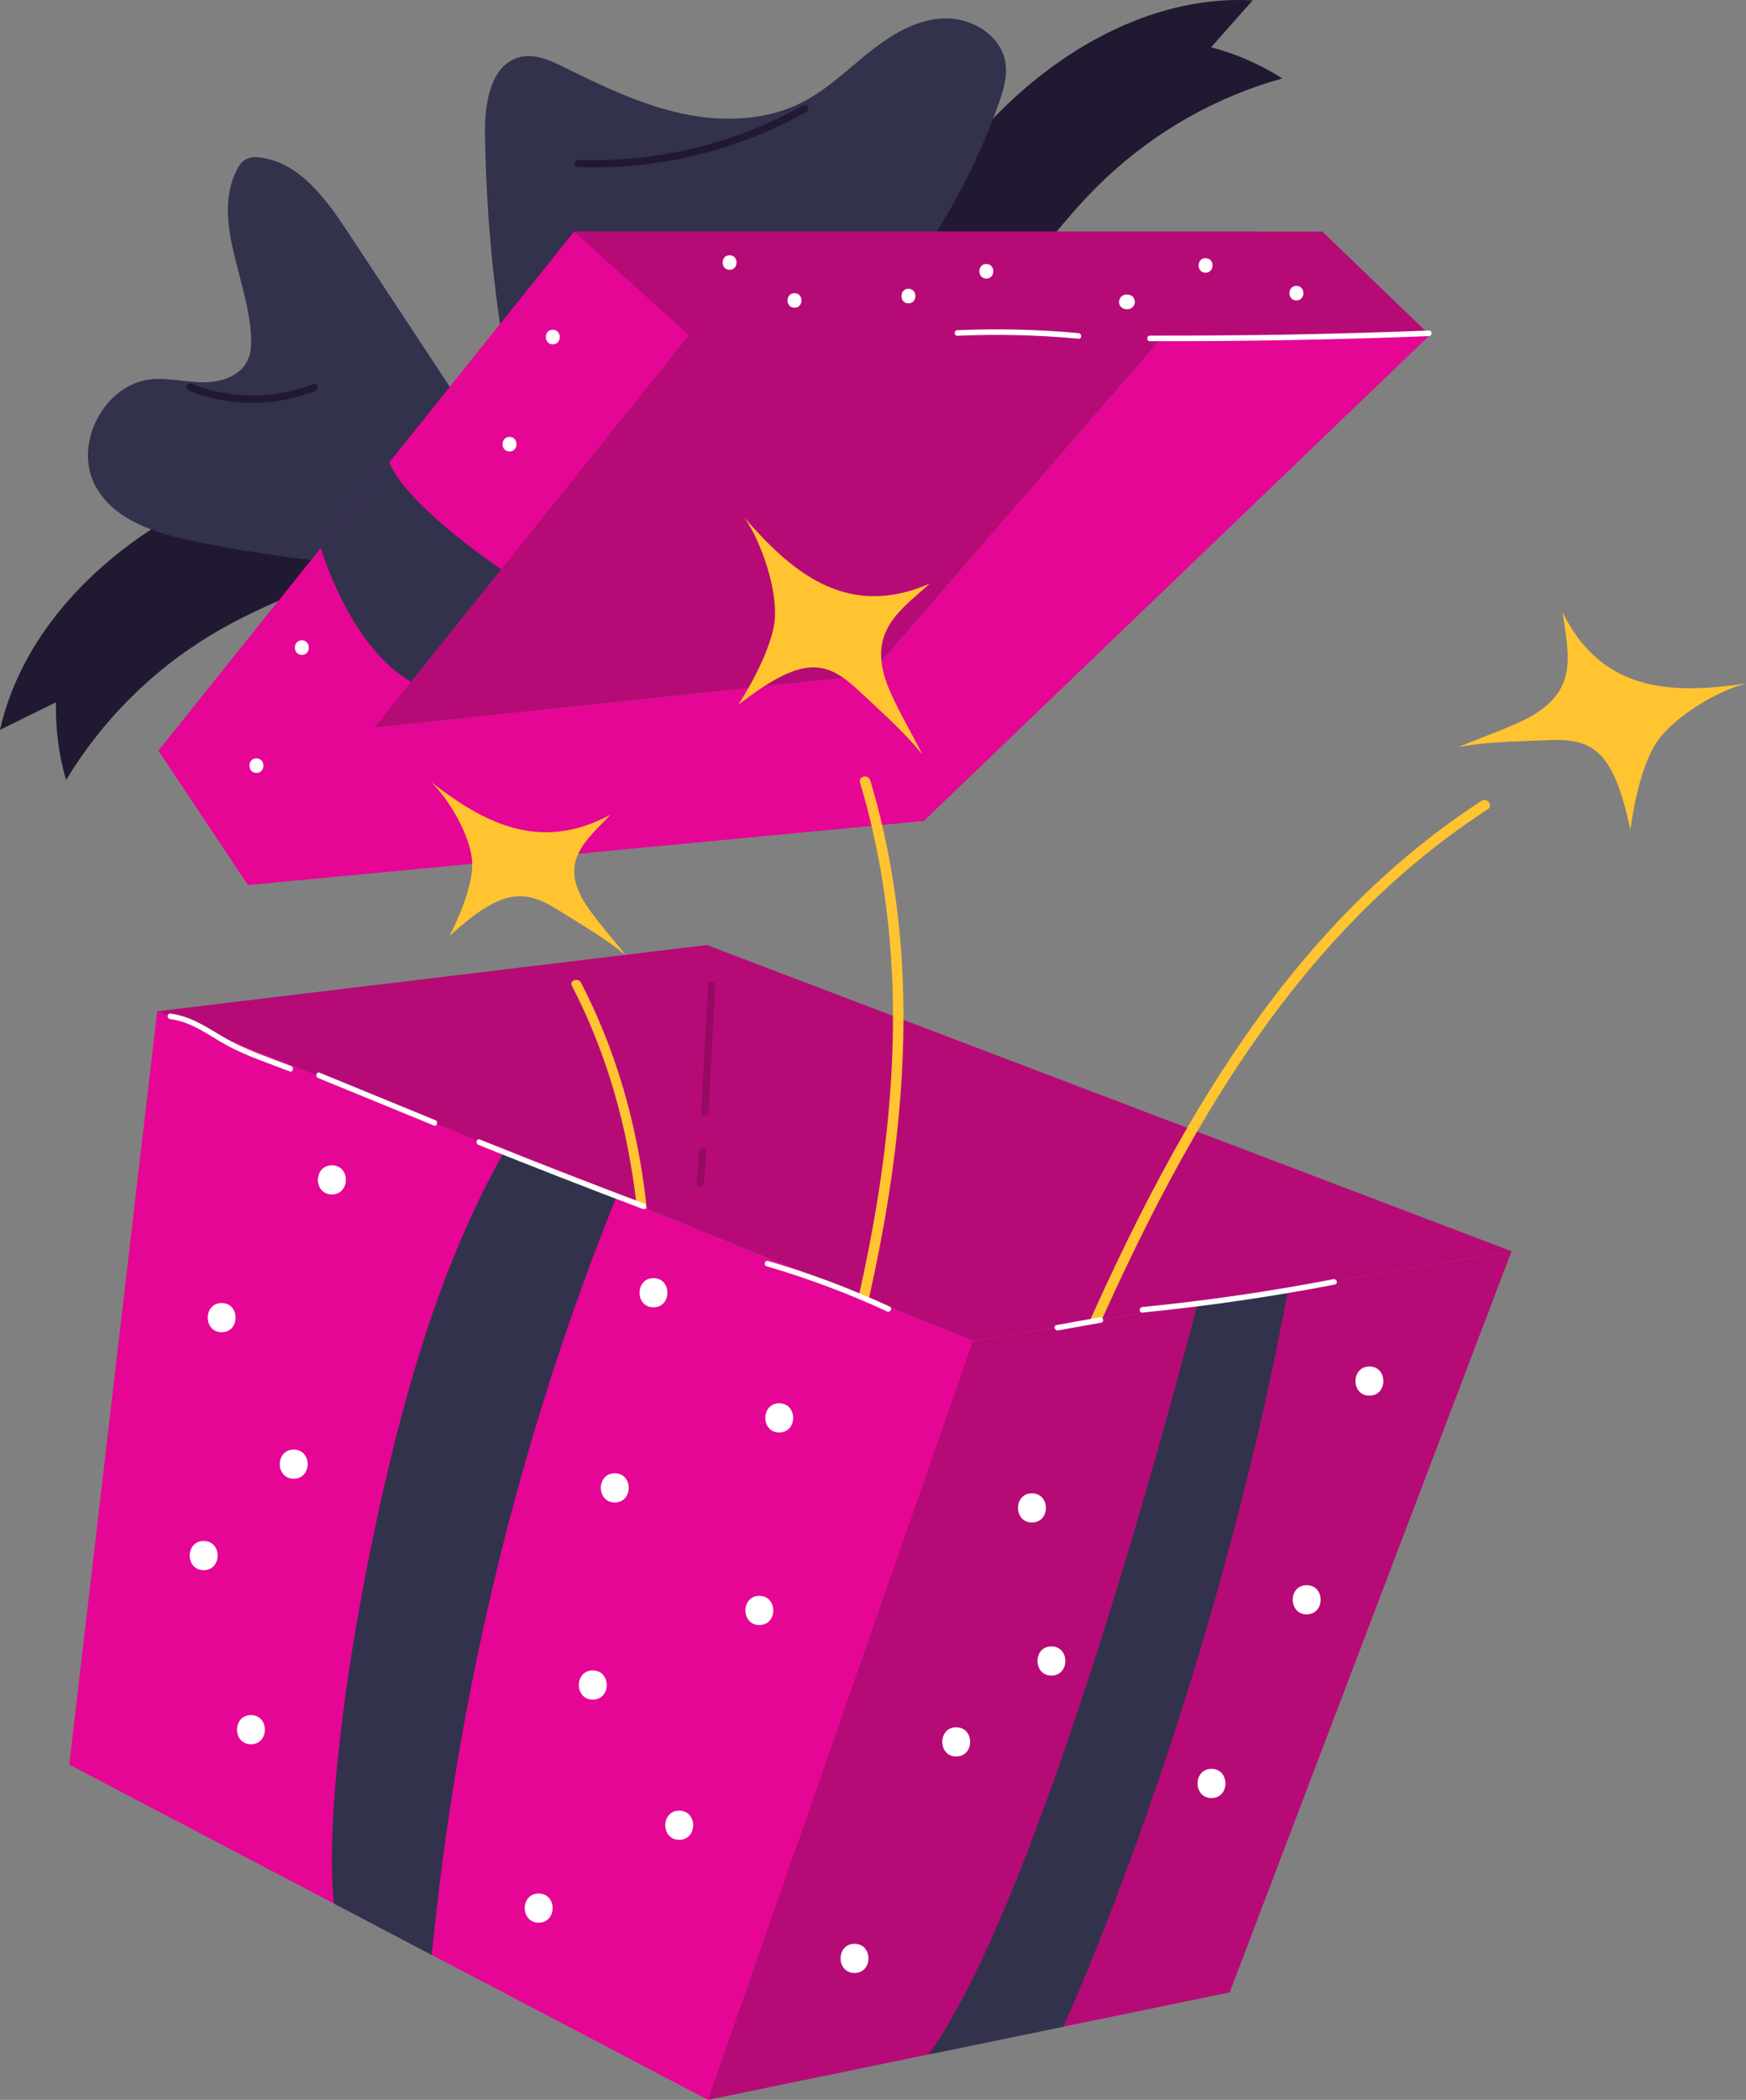
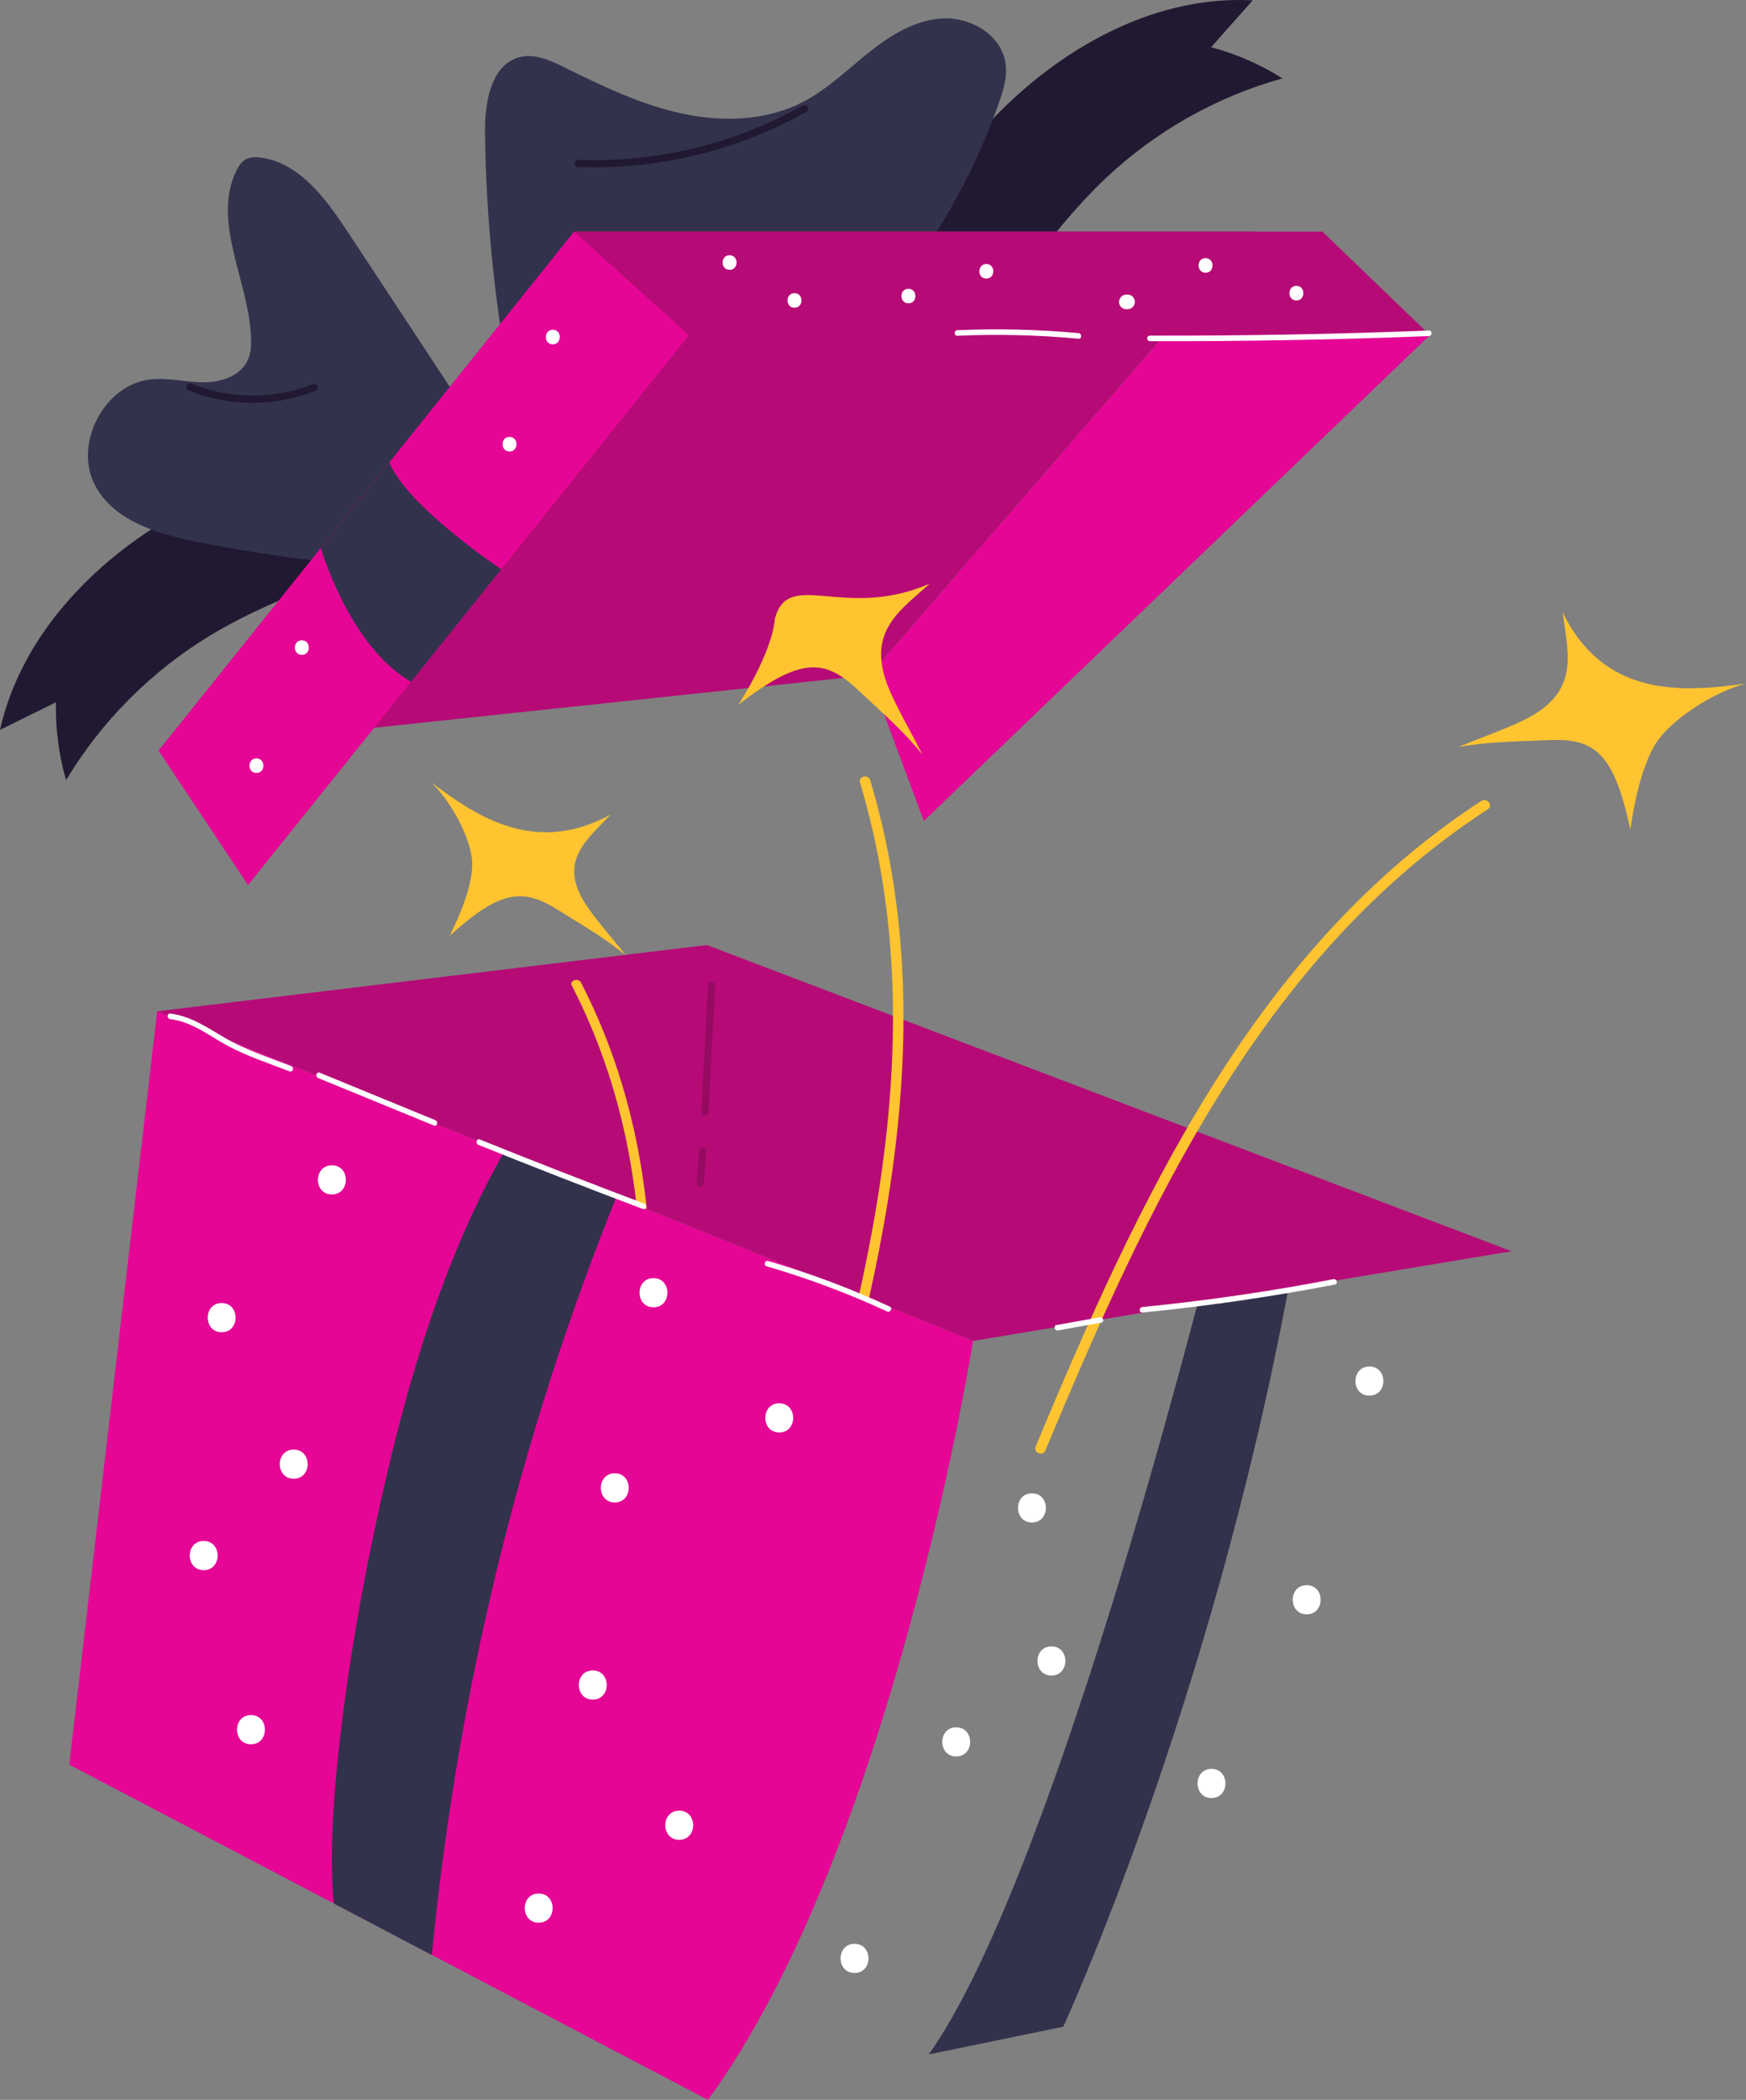
<svg xmlns="http://www.w3.org/2000/svg" width="104px" height="125px" viewBox="0 0 104 125" version="1.1">
  <rect x="0" y="0" width="104" height="125" fill="#808080" stroke="none" />
  <title>Regalos 4</title>
  <g id="UI-/-UX" stroke="none" stroke-width="1" fill="none" fill-rule="evenodd">
    <g id="Home" transform="translate(-1087, -3146)" fill-rule="nonzero">
      <g id="Regalos" transform="translate(1087, 3146)">
        <g id="Group">
          <path d="M10.43,30.647 C5.518,33.432 1.253,37.896 0,43.445 C1.112,42.897 2.224,42.351 3.336,41.804 C3.298,43.368 3.5,44.937 3.935,46.438 C6.045,42.932 9.009,39.956 12.491,37.846 C16.835,35.213 21.87,33.956 26.317,31.505 C27.287,30.971 28.251,30.358 28.912,29.462 C29.571,28.566 29.873,27.327 29.414,26.31 C28.955,25.295 27.895,24.37 26.96,24.965 L26.387,25.202 C20.905,26.516 15.343,27.861 10.43,30.646 L10.43,30.647 Z" id="Path" fill="#211931" />
          <path d="M26.451,33.873 C21.48,33.779 16.52,33.23 11.647,32.237 C9.355,31.769 6.826,31.015 5.694,28.95 C4.334,26.47 6.197,22.87 8.988,22.581 C10.026,22.474 11.063,22.753 12.106,22.759 C13.149,22.766 14.32,22.392 14.758,21.437 C14.952,21.015 14.975,20.532 14.955,20.067 C14.806,16.703 12.62,13.225 14.064,10.192 C14.195,9.917 14.367,9.643 14.631,9.493 C14.909,9.336 15.246,9.341 15.56,9.384 C17.862,9.711 19.422,11.847 20.71,13.801 C23.422,17.915 26.134,22.028 28.846,26.142 L26.451,33.874 L26.451,33.873 Z" id="Path" fill="#32324C" />
          <path d="M59.57,6.636 C63.571,2.63 68.991,-0.285 74.616,0.022 C73.79,0.952 72.963,1.882 72.137,2.813 C73.636,3.206 75.073,3.833 76.384,4.668 C72.468,5.755 68.821,7.815 65.854,10.618 C62.154,14.114 59.575,18.659 56.019,22.305 C55.244,23.1 54.394,23.868 53.362,24.264 C52.327,24.658 51.065,24.609 50.225,23.885 C49.384,23.16 48.798,21.876 49.62,21.13 L50.004,20.639 C52.76,15.676 55.569,10.643 59.57,6.636 L59.57,6.636 Z" id="Path" fill="#211931" />
          <path d="M30.483,23.417 C29.485,18.297 28.951,13.085 28.889,7.868 C28.867,6.074 29.265,3.792 30.997,3.391 C31.888,3.184 32.792,3.603 33.615,4.009 C35.85,5.112 38.119,6.207 40.55,6.743 C42.981,7.279 45.621,7.212 47.836,6.064 C49.297,5.306 50.491,4.129 51.78,3.102 C53.069,2.076 54.556,1.162 56.196,1.096 C57.835,1.029 59.613,2.072 59.884,3.708 C60.023,4.553 59.758,5.406 59.471,6.212 C57.346,12.159 53.768,17.569 49.145,21.83 L30.485,23.417 L30.483,23.417 Z" id="Path" fill="#32324C" />
          <g transform="translate(9.446, 13.785)" id="Path">
-             <polygon fill="#E50695" points="45.582 35.084 5.328 38.902 0 30.901 42.345 26.405" />
            <polygon fill="#E50695" points="75.725 6.162 45.582 35.084 42.345 26.405 65.25 0" />
            <polygon fill="#B60B76" points="65.25 0 42.345 26.405 0 30.901 24.757 0" />
            <polygon fill="#E50695" points="24.757 0 31.597 6.162 5.328 38.902 0 30.901" />
            <polygon fill="#B60B76" points="31.597 6.162 75.725 6.162 69.321 0 24.757 0" />
          </g>
          <path d="M29.857,33.889 C29.857,33.889 24.235,30.138 23.194,27.527 L19.109,32.626 C19.109,32.626 20.81,38.475 24.483,40.587 L29.857,33.889 L29.857,33.889 Z" id="Path" fill="#32324C" />
          <path d="M48.052,6.65 C43.909,8.977 39.178,10.125 34.441,9.945 C34.165,9.935 34.163,9.501 34.441,9.511 C39.104,9.688 43.756,8.566 47.836,6.274 C48.077,6.139 48.295,6.513 48.052,6.648 L48.052,6.648 L48.052,6.65 Z" id="Path" fill="#211931" />
          <path d="M18.765,23.28 C16.358,24.223 13.656,24.213 11.255,23.252 C11.001,23.15 11.111,22.731 11.369,22.833 C13.709,23.771 16.303,23.781 18.651,22.861 C18.909,22.759 19.022,23.18 18.765,23.28 L18.765,23.28 Z" id="Path" fill="#211931" />
          <path d="M85.111,20.007 C79.573,20.224 74.032,20.324 68.492,20.31 C68.28,20.31 68.28,19.978 68.492,19.98 C74.032,19.993 79.573,19.893 85.111,19.676 C85.322,19.668 85.32,19.998 85.111,20.007 L85.111,20.007 Z" id="Path" fill="#FFFFFF" />
          <path d="M64.245,20.162 C61.844,19.94 59.433,19.881 57.024,19.987 C56.812,19.997 56.814,19.664 57.024,19.656 C59.433,19.551 61.844,19.609 64.245,19.831 C64.453,19.85 64.455,20.182 64.245,20.162 L64.245,20.162 Z" id="Path" fill="#FFFFFF" />
          <path d="M77.22,17.885 C76.666,17.885 76.666,17.017 77.22,17.017 C77.774,17.017 77.774,17.885 77.22,17.885 L77.22,17.885 Z" id="Path" fill="#FFFFFF" />
          <path d="M71.808,16.235 C71.255,16.235 71.255,15.367 71.808,15.367 C72.362,15.367 72.362,16.235 71.808,16.235 L71.808,16.235 Z" id="Path" fill="#FFFFFF" />
          <path d="M67.17,18.406 L67.084,18.406 C66.973,18.406 66.857,18.357 66.78,18.279 C66.705,18.204 66.649,18.08 66.654,17.972 C66.664,17.736 66.843,17.538 67.084,17.538 L67.17,17.538 C67.28,17.538 67.396,17.586 67.474,17.664 C67.548,17.74 67.604,17.863 67.599,17.972 C67.589,18.207 67.411,18.406 67.17,18.406 L67.17,18.406 Z" id="Path" fill="#FFFFFF" />
          <path d="M43.458,16.062 C42.905,16.062 42.905,15.194 43.458,15.194 C44.012,15.194 44.012,16.062 43.458,16.062 L43.458,16.062 Z" id="Path" fill="#FFFFFF" />
          <path d="M47.324,18.319 C46.77,18.319 46.77,17.451 47.324,17.451 C47.877,17.451 47.877,18.319 47.324,18.319 L47.324,18.319 Z" id="Path" fill="#FFFFFF" />
          <path d="M58.75,16.583 C58.197,16.583 58.197,15.715 58.75,15.715 C59.304,15.715 59.304,16.583 58.75,16.583 L58.75,16.583 Z" id="Path" fill="#FFFFFF" />
          <path d="M54.11,18.058 C53.557,18.058 53.557,17.19 54.11,17.19 C54.664,17.19 54.664,18.058 54.11,18.058 L54.11,18.058 Z" id="Path" fill="#FFFFFF" />
          <path d="M32.927,20.497 C32.374,20.497 32.374,19.629 32.927,19.629 C33.481,19.629 33.481,20.497 32.927,20.497 L32.927,20.497 Z" id="Path" fill="#FFFFFF" />
          <path d="M30.349,26.876 C29.796,26.876 29.796,26.008 30.349,26.008 C30.903,26.008 30.903,26.876 30.349,26.876 L30.349,26.876 Z" id="Path" fill="#FFFFFF" />
          <path d="M17.979,38.984 C17.425,38.984 17.425,38.116 17.979,38.116 C18.532,38.116 18.532,38.984 17.979,38.984 L17.979,38.984 Z" id="Path" fill="#FFFFFF" />
          <path d="M15.274,46.012 C14.72,46.012 14.72,45.144 15.274,45.144 C15.827,45.144 15.827,46.012 15.274,46.012 L15.274,46.012 Z" id="Path" fill="#FFFFFF" />
        </g>
        <polygon id="Path" fill="#B60B76" points="9.363 60.199 42.105 56.256 90.035 74.484 57.959 79.823" />
        <g id="Group" transform="translate(25.671, 46.555)" fill="#FFC430">
          <path d="M10.696,1.937 C9.32,3.407 7.649,4.634 9.084,7.06 C9.659,8.033 10.901,9.4 11.599,10.312 C10.485,9.387 9.348,8.713 7.492,7.567 C5.47,6.32 4.13,6.412 1.102,9.16 C1.102,9.16 2.561,6.437 2.452,4.723 C2.358,3.259 1.13,1.058 0,0 C2.809,2.14 6.265,4.347 10.698,1.938 L10.696,1.937 Z" id="Path" />
          <path d="M8.935,11.935 C15.246,24.173 13.2,37.809 10.779,50.643 C10.716,50.973 10.146,50.88 10.207,50.549 C12.612,37.797 14.659,24.273 8.388,12.111 C8.231,11.808 8.778,11.632 8.933,11.933 L8.933,11.933 L8.935,11.935 Z" id="Path" />
        </g>
        <g id="Group" transform="translate(43.981, 30.811)" fill="#FFC430">
-           <path d="M11.394,3.935 C9.688,5.489 7.709,6.708 8.828,9.828 C9.277,11.081 10.369,12.904 10.956,14.101 C9.928,12.826 8.832,11.846 7.051,10.195 C5.111,8.397 3.672,8.305 0,11.14 C0,11.14 2.003,8.098 2.171,6.028 C2.315,4.26 1.377,1.439 0.354,0 C2.979,2.987 6.283,6.152 11.392,3.935 L11.394,3.935 Z" id="Path" />
+           <path d="M11.394,3.935 C9.688,5.489 7.709,6.708 8.828,9.828 C9.277,11.081 10.369,12.904 10.956,14.101 C9.928,12.826 8.832,11.846 7.051,10.195 C5.111,8.397 3.672,8.305 0,11.14 C0,11.14 2.003,8.098 2.171,6.028 C2.979,2.987 6.283,6.152 11.392,3.935 L11.394,3.935 Z" id="Path" />
          <path d="M7.858,15.646 C12.521,31.258 8.077,47.284 3.369,62.294 C3.249,62.679 2.657,62.482 2.778,62.097 C7.456,47.182 11.881,31.291 7.248,15.777 C7.132,15.389 7.742,15.262 7.858,15.647 L7.858,15.647 L7.858,15.646 Z" id="Path" />
        </g>
        <path d="M4.125,105.044 L8.89,107.543 L42.171,125 C53.18,109.907 57.959,79.821 57.959,79.821 L19.94,64.469 L9.363,60.199 L4.125,105.044 Z" id="Path" fill="#E50695" />
        <g id="Group" transform="translate(61.664, 36.445)" fill="#FFC430">
          <path d="M31.412,0 C31.711,2.302 32.435,4.526 29.579,6.167 C28.432,6.826 26.43,7.497 25.213,8.023 C26.815,7.728 28.279,7.699 30.693,7.611 C33.324,7.514 34.479,8.389 35.45,12.951 C35.45,12.951 35.88,9.324 37.081,7.639 C38.108,6.2 40.634,4.669 42.336,4.245 C38.42,4.796 33.874,5.038 31.412,0.002 L31.412,0 Z" id="Path" />
          <path d="M26.58,11.228 C13.003,20.048 6.088,35.154 0.026,49.66 C-0.129,50.034 0.448,50.271 0.603,49.897 C6.626,35.483 13.466,20.492 26.958,11.728 C27.295,11.509 26.914,11.011 26.578,11.228 L26.578,11.228 L26.58,11.228 Z" id="Path" />
        </g>
-         <polygon id="Path" fill="#B60B76" points="90.035 74.484 57.959 79.823 42.171 125 73.246 118.605" />
        <path d="M22.074,92.22 C23.731,84.128 25.97,75.716 30.037,68.548 C32.286,69.416 34.368,70.297 36.718,71.245 C30.903,85.647 27.226,100.894 25.722,116.374 L19.886,113.313 C19.359,108.279 20.672,99.056 22.072,92.22 L22.074,92.22 Z" id="Path" fill="#32324C" />
        <path d="M71.345,77.594 C71.283,77.604 62.647,112.017 55.323,122.294 L63.334,120.645 C63.334,120.645 72.069,101.717 76.744,76.696 L71.345,77.594 L71.345,77.594 Z" id="Path" fill="#32324C" />
        <path d="M46.415,85.272 C45.309,85.272 45.307,83.535 46.415,83.535 C47.52,83.535 47.522,85.272 46.415,85.272 L46.415,85.272 Z" id="Path" fill="#FFFFFF" />
        <path d="M14.948,103.832 C13.843,103.832 13.841,102.096 14.948,102.096 C16.055,102.096 16.055,103.832 14.948,103.832 L14.948,103.832 Z" id="Path" fill="#FFFFFF" />
        <path d="M13.203,79.304 C12.098,79.304 12.096,77.567 13.203,77.567 C14.31,77.567 14.31,79.304 13.203,79.304 L13.203,79.304 Z" id="Path" fill="#FFFFFF" />
        <path d="M17.495,88.026 C16.389,88.026 16.388,86.29 17.495,86.29 C18.602,86.29 18.602,88.026 17.495,88.026 L17.495,88.026 Z" id="Path" fill="#FFFFFF" />
        <path d="M35.308,101.174 C34.203,101.174 34.201,99.438 35.308,99.438 C36.416,99.438 36.416,101.174 35.308,101.174 L35.308,101.174 Z" id="Path" fill="#FFFFFF" />
        <path d="M32.086,114.453 C30.981,114.453 30.979,112.717 32.086,112.717 C33.193,112.717 33.193,114.453 32.086,114.453 L32.086,114.453 Z" id="Path" fill="#FFFFFF" />
        <path d="M40.457,109.52 C39.352,109.52 39.35,107.784 40.457,107.784 C41.565,107.784 41.565,109.52 40.457,109.52 L40.457,109.52 Z" id="Path" fill="#FFFFFF" />
        <path d="M19.769,71.103 C18.663,71.103 18.661,69.367 19.769,69.367 C20.876,69.367 20.876,71.103 19.769,71.103 L19.769,71.103 Z" id="Path" fill="#FFFFFF" />
        <path d="M36.619,89.438 C35.513,89.438 35.512,87.702 36.619,87.702 C37.726,87.702 37.726,89.438 36.619,89.438 L36.619,89.438 Z" id="Path" fill="#FFFFFF" />
-         <path d="M45.23,96.734 C44.124,96.734 44.123,94.998 45.23,94.998 C46.337,94.998 46.337,96.734 45.23,96.734 L45.23,96.734 Z" id="Path" fill="#FFFFFF" />
        <path d="M12.132,93.468 C11.027,93.468 11.025,91.732 12.132,91.732 C13.24,91.732 13.24,93.468 12.132,93.468 L12.132,93.468 Z" id="Path" fill="#FFFFFF" />
        <path d="M38.924,77.821 C37.818,77.821 37.817,76.085 38.924,76.085 C40.031,76.085 40.031,77.821 38.924,77.821 L38.924,77.821 Z" id="Path" fill="#FFFFFF" />
        <path d="M81.568,83.08 C80.462,83.08 80.461,81.344 81.568,81.344 C82.675,81.344 82.675,83.08 81.568,83.08 L81.568,83.08 Z" id="Path" fill="#FFFFFF" />
        <path d="M61.467,90.63 C60.362,90.63 60.36,88.894 61.467,88.894 C62.574,88.894 62.574,90.63 61.467,90.63 L61.467,90.63 Z" id="Path" fill="#FFFFFF" />
        <path d="M77.831,96.098 C76.726,96.098 76.724,94.362 77.831,94.362 C78.939,94.362 78.939,96.098 77.831,96.098 L77.831,96.098 Z" id="Path" fill="#FFFFFF" />
        <path d="M56.956,104.558 C55.85,104.558 55.849,102.822 56.956,102.822 C58.063,102.822 58.063,104.558 56.956,104.558 L56.956,104.558 Z" id="Path" fill="#FFFFFF" />
        <path d="M62.627,99.742 C61.522,99.742 61.52,98.006 62.627,98.006 C63.734,98.006 63.734,99.742 62.627,99.742 L62.627,99.742 Z" id="Path" fill="#FFFFFF" />
        <path d="M50.899,117.446 C49.794,117.446 49.792,115.71 50.899,115.71 C52.007,115.71 52.007,117.446 50.899,117.446 L50.899,117.446 Z" id="Path" fill="#FFFFFF" />
        <path d="M72.162,107.032 C71.056,107.032 71.055,105.296 72.162,105.296 C73.269,105.296 73.269,107.032 72.162,107.032 L72.162,107.032 Z" id="Path" fill="#FFFFFF" />
        <path d="M42.602,58.648 C42.47,61.164 42.338,63.681 42.204,66.197 C42.189,66.474 41.76,66.476 41.775,66.197 C41.907,63.681 42.041,61.164 42.173,58.648 C42.188,58.371 42.617,58.369 42.602,58.648 L42.602,58.648 L42.602,58.648 Z" id="Path" fill="#960A62" />
        <path d="M42.072,68.536 C42.021,69.174 41.971,69.81 41.92,70.447 C41.898,70.725 41.469,70.726 41.49,70.447 C41.542,69.81 41.591,69.174 41.642,68.536 C41.664,68.259 42.093,68.257 42.072,68.536 L42.072,68.536 Z" id="Path" fill="#960A62" />
        <path d="M38.288,71.967 C35.009,70.731 31.744,69.459 28.494,68.15 C28.3,68.072 28.385,67.751 28.581,67.831 C31.832,69.14 35.097,70.412 38.375,71.648 C38.57,71.721 38.486,72.042 38.288,71.967 L38.288,71.967 Z" id="Path" fill="#FFFFFF" />
        <path d="M25.841,66.998 C23.544,66.057 21.249,65.115 18.952,64.174 C18.759,64.095 18.843,63.775 19.04,63.855 C21.337,64.797 23.632,65.738 25.929,66.68 C26.122,66.758 26.038,67.079 25.841,66.998 L25.841,66.998 Z" id="Path" fill="#FFFFFF" />
        <path d="M17.253,63.778 C16.031,63.304 14.753,62.89 13.593,62.271 C12.475,61.673 11.438,60.817 10.141,60.668 C9.935,60.645 9.931,60.313 10.141,60.338 C11.352,60.476 12.337,61.166 13.369,61.767 C14.613,62.491 16.004,62.942 17.341,63.459 C17.536,63.534 17.452,63.855 17.253,63.778 L17.253,63.778 Z" id="Path" fill="#FFFFFF" />
        <path d="M79.51,76.467 C75.716,77.197 71.891,77.753 68.046,78.135 C67.836,78.155 67.837,77.824 68.046,77.804 C71.861,77.426 75.657,76.873 79.423,76.148 C79.629,76.108 79.717,76.427 79.51,76.467 L79.51,76.467 L79.51,76.467 Z" id="Path" fill="#FFFFFF" />
        <path d="M65.595,78.734 C64.737,78.888 63.88,79.041 63.022,79.195 C62.815,79.232 62.728,78.913 62.934,78.876 C63.792,78.723 64.65,78.569 65.507,78.415 C65.714,78.379 65.801,78.698 65.595,78.734 L65.595,78.734 Z" id="Path" fill="#FFFFFF" />
        <path d="M52.838,78.067 C50.516,76.993 48.12,76.097 45.666,75.38 C45.464,75.322 45.55,75.002 45.754,75.062 C48.234,75.788 50.655,76.698 53.003,77.781 C53.195,77.87 53.028,78.155 52.838,78.067 L52.838,78.067 Z" id="Path" fill="#FFFFFF" />
      </g>
    </g>
  </g>
</svg>